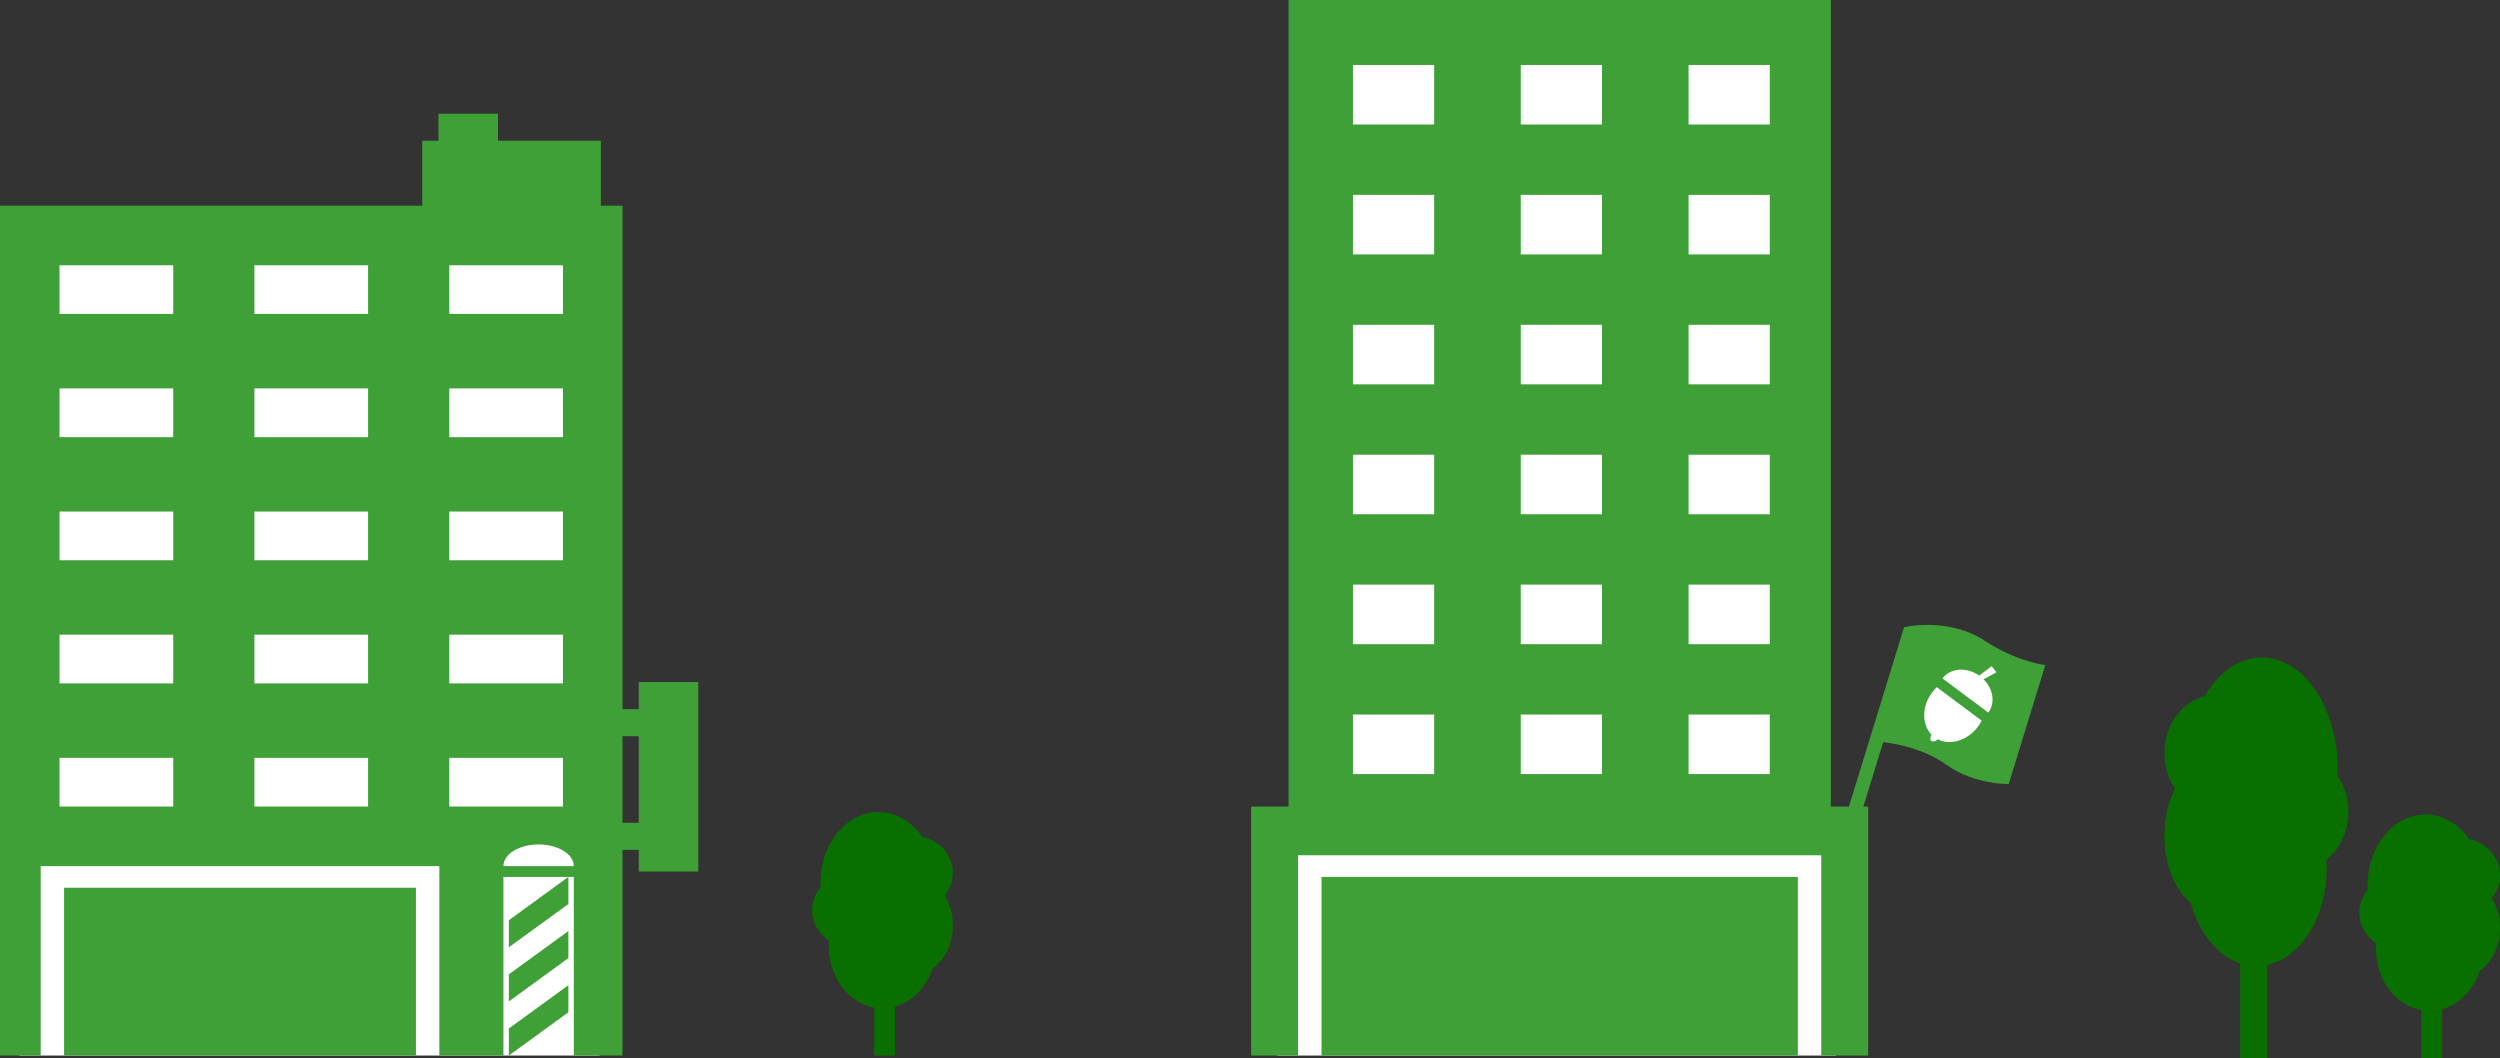
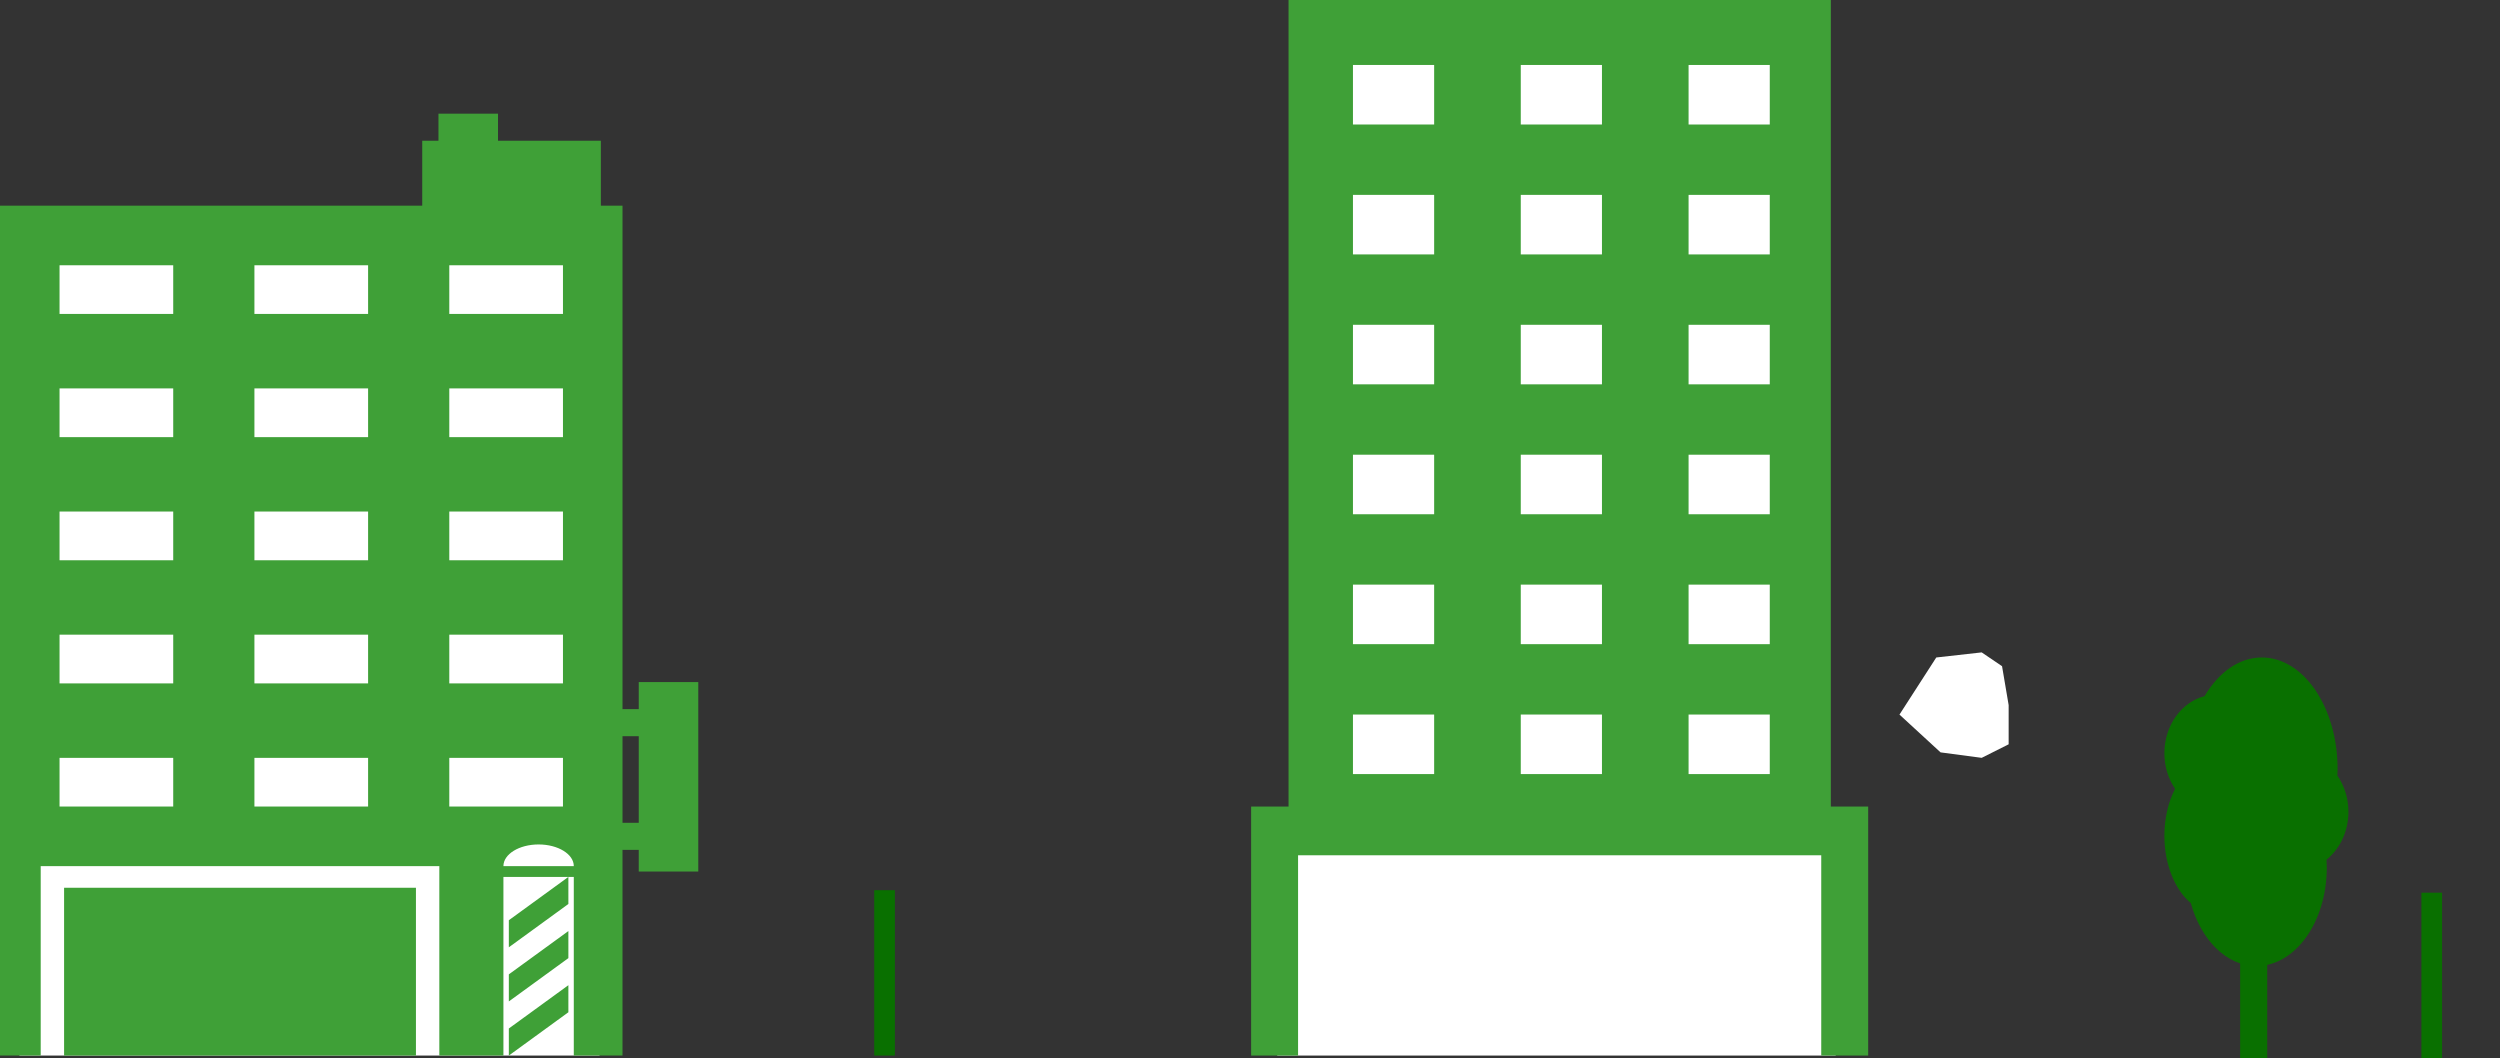
<svg xmlns="http://www.w3.org/2000/svg" id="_レイヤー_1" viewBox="0 0 461.84 195.46">
  <rect x="0" y="0" width="461.84" height="195.46" fill="#333333" stroke="none" />
  <defs>
    <style>.cls-1{fill:#fff;}.cls-2{fill:#097000;}.cls-3{fill:#3fa037;}</style>
  </defs>
  <rect class="cls-1" x="3.58" y="42.27" width="107.17" height="152.73" />
  <g>
    <polygon class="cls-3" points="94 170 105 162 105 167 94 175 94 170" />
    <polygon class="cls-3" points="94 180 105 172 105 177 94 185 94 180" />
    <polygon class="cls-3" points="94 190 105 182 105 187 94 195 94 190" />
    <path class="cls-3" d="m118,126v5h-3V38h-4v-12h-19v-5h-11v5h-3v12H0v157h7.52v-35h73.64v35h11.84v-33h13v33h9v-38h3v4h11v-35h-11Zm-86,23H11v-9h21v9Zm0-22.75H11v-9h21v9Zm0-22.75H11v-9h21v9Zm0-22.75H11v-9h21v9Zm0-22.75H11v-9h21v9Zm36,91h-21v-9h21v9Zm0-22.75h-21v-9h21v9Zm0-22.75h-21v-9h21v9Zm0-22.75h-21v-9h21v9Zm0-22.75h-21v-9h21v9Zm15-9h21v9h-21v-9Zm0,22.75h21v9h-21v-9Zm0,22.75h21v9h-21v-9Zm0,22.75h21v9h-21v-9Zm0,31.75v-9h21v9h-21Zm10,11c0-2.21,2.91-4,6.5-4s6.5,1.79,6.5,4h-13Zm25-8h-3v-16h3v16Z" />
    <rect class="cls-3" x="11.84" y="164" width="65" height="31" />
  </g>
  <g>
-     <path class="cls-2" d="m150.03,168.14c0-1.61.59-3.08,1.56-4.25-.01-.25-.03-.5-.03-.75,0-7.25,4.79-13.13,10.71-13.13,3.23,0,6.13,1.77,8.09,4.55,3.25.69,5.67,3.43,5.67,6.71,0,1.58-.57,3.02-1.51,4.18.94,1.53,1.51,3.44,1.51,5.51,0,3.41-1.51,6.37-3.74,7.92-1.44,4.33-5.04,7.4-9.26,7.4-5.49,0-9.94-5.18-9.94-11.57,0-.32.02-.63.04-.94-1.87-1.24-3.1-3.3-3.1-5.63Z" />
+     <path class="cls-2" d="m150.03,168.14Z" />
    <rect class="cls-2" x="161.5" y="164.45" width="3.82" height="30.55" transform="translate(326.82 359.45) rotate(-180)" />
  </g>
  <rect class="cls-1" x="244.13" y="5.95" width="85.43" height="143.05" />
  <rect class="cls-1" x="235.95" y="156" width="103.17" height="39" />
  <polygon class="cls-1" points="366.09 140 358.49 138.99 350.9 132.01 357.7 121.46 366.09 120.52 369.85 123.07 371.07 130.26 371.07 137.5 366.09 140" />
  <g>
-     <rect class="cls-3" x="244.13" y="162" width="88" height="33" />
    <path class="cls-3" d="m338.22,149V0h-100.18v149h-6.91v46h8.67v-37h96.65v37h8.67v-46h-6.91Zm-73.28-6h-15v-11h15v11Zm0-24h-15v-11h15v11Zm0-24h-15v-11h15v11Zm0-24h-15v-11h15v11Zm0-24h-15v-11h15v11Zm0-24h-15v-11h15v11Zm31,120h-15v-11h15v11Zm0-24h-15v-11h15v11Zm0-24h-15v-11h15v11Zm0-24h-15v-11h15v11Zm0-24h-15v-11h15v11Zm0-24h-15v-11h15v11Zm31,120h-15v-11h15v11Zm0-24h-15v-11h15v11Zm0-24h-15v-11h15v11Zm0-24h-15v-11h15v11Zm0-24h-15v-11h15v11Zm0-24h-15v-11h15v11Z" />
-     <path class="cls-3" d="m366.68,118.38c-6.91-4.5-14.93-2.5-14.93-2.5l-12.64,41.1,2.44.75c1.64-5.33,4.06-13.2,6.34-20.63,2.91.35,7.71,1.35,11.72,4.21,5.15,3.67,11.47,3.53,11.47,3.53l6.76-21.98s-5.07-.51-11.18-4.48Zm-1.27,15.84c-1.94,2.6-5.12,3.55-7.44,2.35-.4.38-.87.53-1.15.33s-.27-.7-.01-1.19c-1.81-1.88-1.81-5.21.13-7.81.26-.35.55-.67.85-.96l8.3,6.19c-.19.37-.42.74-.68,1.09Zm1.91-2.57l-8.47-6.32c1.45-1.95,4.46-2.16,6.78-.52l2.31-1.75.87,1.14-2.38,1.28c1.79,1.78,2.22,4.38.89,6.16Z" />
  </g>
  <g>
    <path class="cls-2" d="m433.84,149.96c0-2.52-.77-4.84-2.04-6.68.02-.39.04-.78.04-1.18,0-11.4-6.27-20.64-14-20.64-4.23,0-8.01,2.78-10.58,7.15-4.25,1.08-7.42,5.39-7.42,10.54,0,2.48.74,4.75,1.97,6.57-1.23,2.4-1.97,5.4-1.97,8.66,0,5.36,1.97,10.02,4.88,12.45,1.88,6.8,6.59,11.63,12.12,11.63,7.18,0,13-8.14,13-18.18,0-.5-.03-.98-.05-1.47,2.45-1.96,4.05-5.19,4.05-8.85Z" />
    <rect class="cls-2" x="413.84" y="147.46" width="5" height="48" />
  </g>
  <g>
-     <path class="cls-2" d="m435.84,168.6c0-1.61.59-3.08,1.56-4.25-.01-.25-.03-.5-.03-.75,0-7.25,4.79-13.13,10.71-13.13,3.23,0,6.13,1.77,8.09,4.55,3.25.69,5.67,3.43,5.67,6.71,0,1.58-.57,3.02-1.51,4.18.94,1.53,1.51,3.44,1.51,5.51,0,3.41-1.51,6.37-3.74,7.92-1.44,4.33-5.04,7.4-9.26,7.4-5.49,0-9.94-5.18-9.94-11.57,0-.32.02-.63.04-.94-1.87-1.24-3.1-3.3-3.1-5.63Z" />
    <rect class="cls-2" x="447.31" y="164.92" width="3.82" height="30.55" transform="translate(898.45 360.38) rotate(-180)" />
  </g>
</svg>